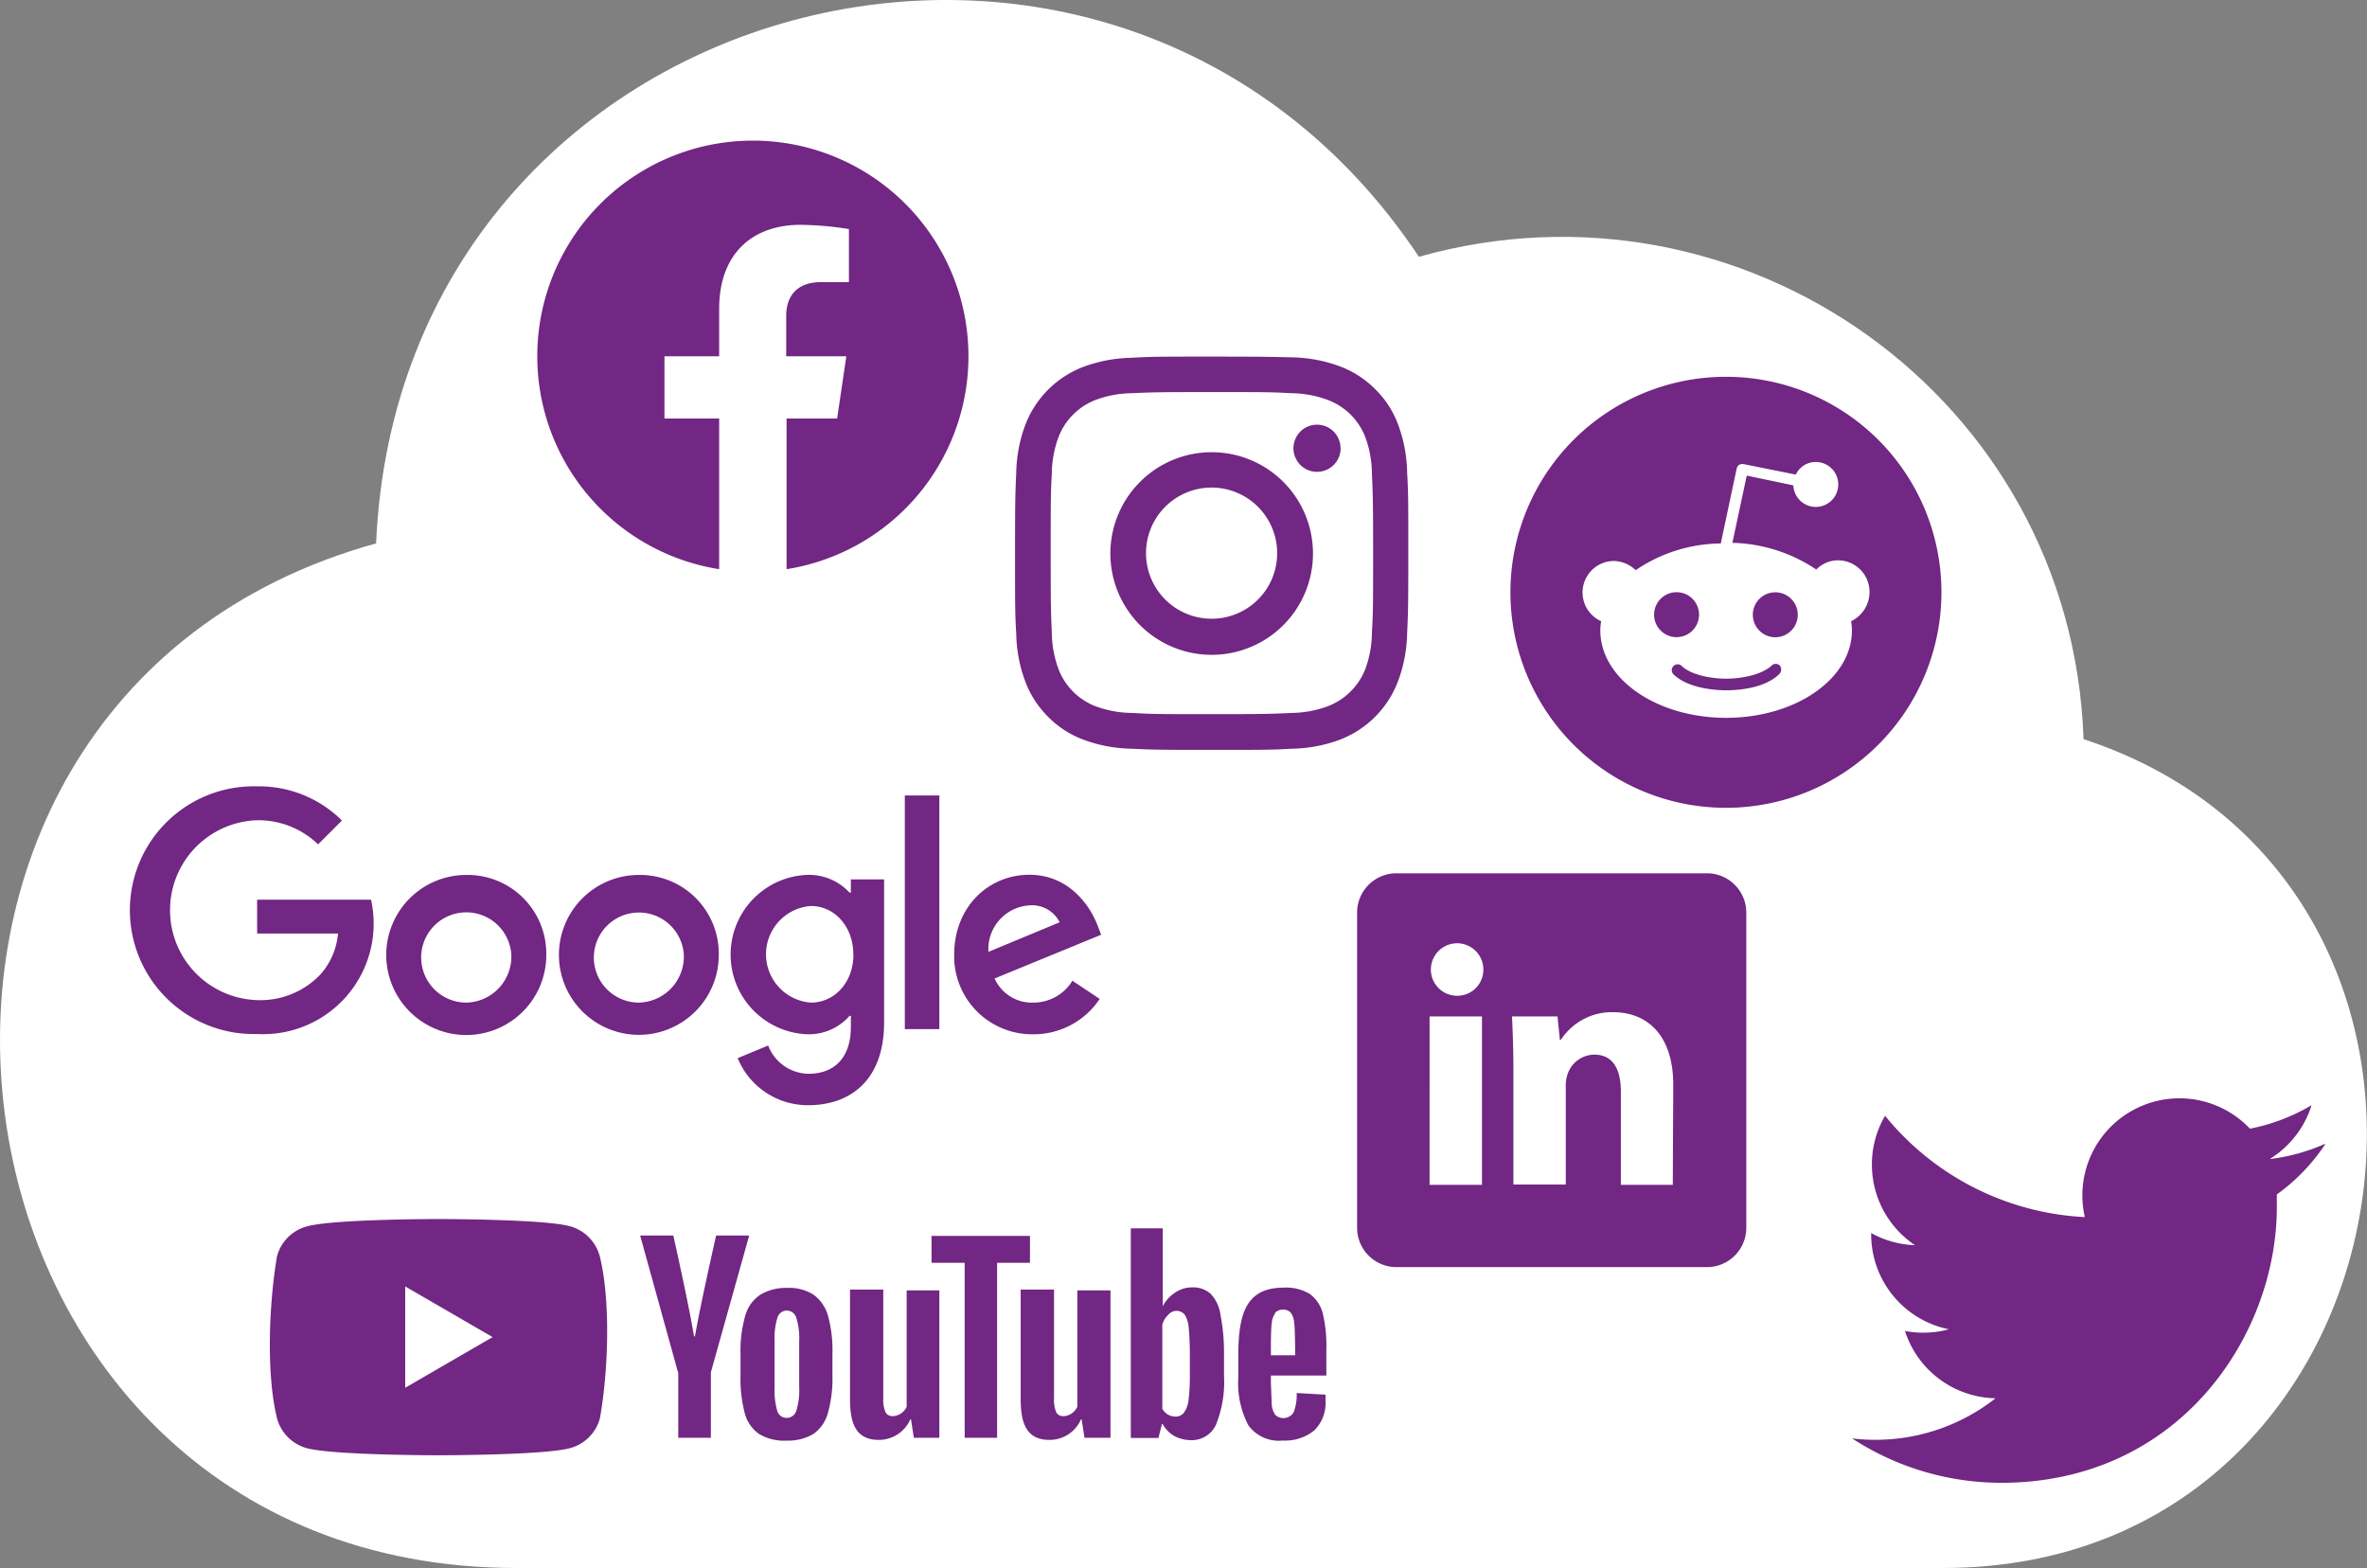
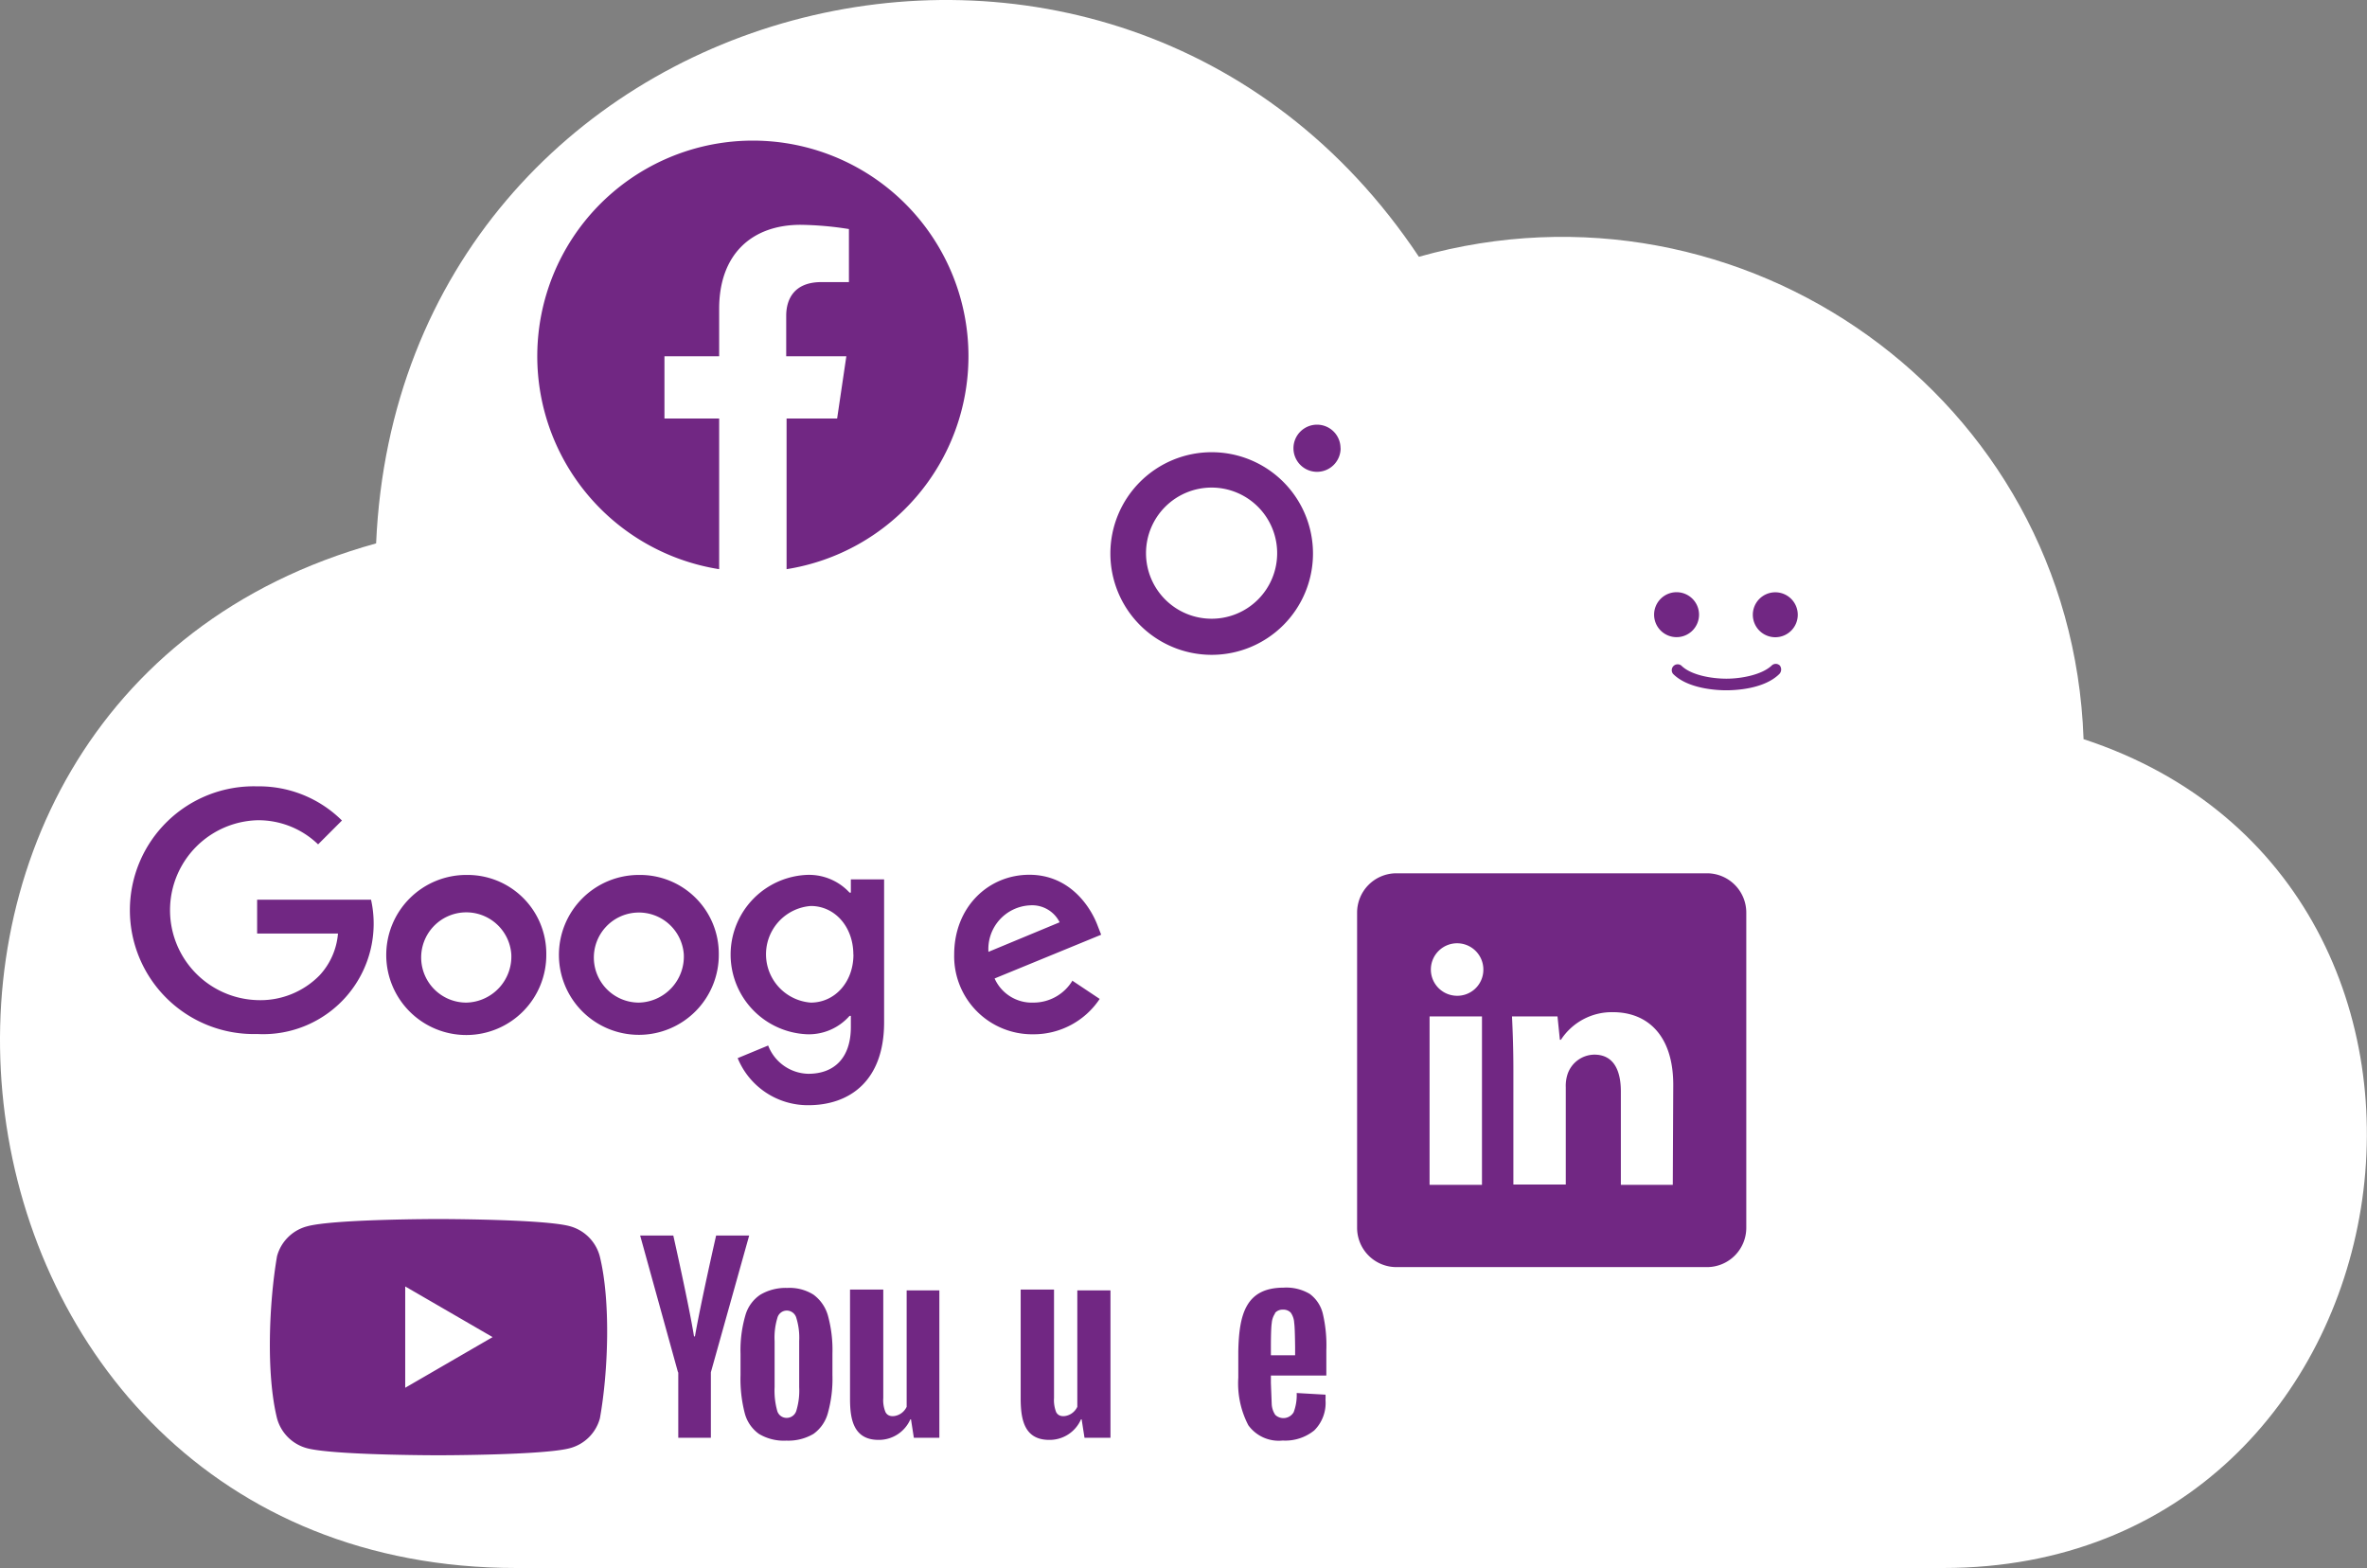
<svg xmlns="http://www.w3.org/2000/svg" viewBox="0 0 257.02 170.25">
  <rect x="0" y="0" width="257.02" height="170.25" fill="#808080" stroke="none" />
  <defs>
    <style>.cls-1{fill:#fff;fill-rule:evenodd;}.cls-2{fill:#712783;}</style>
  </defs>
  <g id="Layer_2" data-name="Layer 2">
    <g id="Layer_3" data-name="Layer 3">
      <path class="cls-1" d="M226.24,80.19C224.92,43.11,189.16,18,154.07,27.88,121-21.77,43.48-1.25,40.84,59-21.4,76.22-9.47,170.25,56.08,170.25H211c52.31,0,63.57-74.16,15.23-90Z" />
      <path class="cls-2" d="M59.32,103.61A8.69,8.69,0,1,1,50.64,95,8.55,8.55,0,0,1,59.32,103.61Zm-3.8,0a4.9,4.9,0,1,0-4.88,5.25A5,5,0,0,0,55.52,103.61Z" />
      <path class="cls-2" d="M78.05,103.61A8.68,8.68,0,1,1,69.37,95,8.55,8.55,0,0,1,78.05,103.61Zm-3.8,0a4.89,4.89,0,1,0-4.88,5.25A5,5,0,0,0,74.25,103.61Z" />
      <path class="cls-2" d="M96,95.48V111c0,6.39-3.77,9-8.23,9a8.23,8.23,0,0,1-7.67-5.11l3.31-1.37a4.78,4.78,0,0,0,4.36,3.07c2.85,0,4.62-1.76,4.62-5.08V110.3h-.14a5.89,5.89,0,0,1-4.55,2,8.66,8.66,0,0,1,0-17.31,6,6,0,0,1,4.55,1.93h.14V95.48Zm-3.34,8.16c0-3-2-5.27-4.62-5.27a5.26,5.26,0,0,0,0,10.49C90.63,108.86,92.67,106.66,92.67,103.64Z" />
-       <path class="cls-2" d="M102,86.37v25.37H98.25V86.37Z" />
      <path class="cls-2" d="M116.41,106.46l3,2a8.61,8.61,0,0,1-7.21,3.84,8.47,8.47,0,0,1-8.59-8.66c0-5.15,3.7-8.66,8.16-8.66s6.69,3.58,7.41,5.51l.39,1L108,106.24a4.42,4.42,0,0,0,4.2,2.62,4.94,4.94,0,0,0,4.26-2.4Zm-9.08-3.11,7.73-3.21a3.33,3.33,0,0,0-3.21-1.84A4.75,4.75,0,0,0,107.33,103.35Z" />
      <path class="cls-2" d="M27.92,101.36V97.69H40.29a12,12,0,0,1-12.37,14.58,13.45,13.45,0,1,1,0-26.89,12.78,12.78,0,0,1,9.21,3.71l-2.59,2.59a9.33,9.33,0,0,0-6.62-2.62,9.77,9.77,0,0,0,0,19.53,9,9,0,0,0,6.78-2.69,7.58,7.58,0,0,0,2-4.54Z" />
-       <path class="cls-2" d="M131.57,38.72c-5.79,0-6.52,0-8.8.13a15.79,15.79,0,0,0-5.18,1,10.9,10.9,0,0,0-6.24,6.24,15.53,15.53,0,0,0-1,5.18c-.1,2.28-.13,3-.13,8.8s0,6.52.13,8.8a15.53,15.53,0,0,0,1,5.18,10.66,10.66,0,0,0,2.46,3.78,10.4,10.4,0,0,0,3.78,2.46,15.53,15.53,0,0,0,5.18,1c2.28.11,3,.13,8.8.13s6.52,0,8.8-.13a15.53,15.53,0,0,0,5.18-1A10.9,10.9,0,0,0,151.79,74a15.53,15.53,0,0,0,1-5.18c.11-2.28.13-3,.13-8.8s0-6.52-.13-8.8a15.53,15.53,0,0,0-1-5.18,10.4,10.4,0,0,0-2.46-3.78,10.66,10.66,0,0,0-3.78-2.46,15.79,15.79,0,0,0-5.18-1C138.09,38.75,137.37,38.72,131.57,38.72Zm0,3.85c5.7,0,6.37,0,8.62.12a11.69,11.69,0,0,1,4,.74,7,7,0,0,1,4.05,4,11.74,11.74,0,0,1,.73,4c.1,2.25.13,2.92.13,8.62s0,6.38-.13,8.63a11.74,11.74,0,0,1-.73,4,7.12,7.12,0,0,1-4.05,4,11.76,11.76,0,0,1-4,.73c-2.25.11-2.92.13-8.62.13s-6.37,0-8.62-.13a11.74,11.74,0,0,1-4-.73,7,7,0,0,1-4-4,11.68,11.68,0,0,1-.74-4c-.1-2.25-.12-2.93-.12-8.63s0-6.37.12-8.62a11.68,11.68,0,0,1,.74-4,7,7,0,0,1,4-4,11.68,11.68,0,0,1,4-.74c2.25-.1,2.92-.12,8.62-.12" />
      <path class="cls-2" d="M131.57,67.18a7.12,7.12,0,1,1,7.11-7.12A7.11,7.11,0,0,1,131.57,67.18Zm0-18.08a11,11,0,1,0,11,11,11,11,0,0,0-11-11m14-.43A2.56,2.56,0,1,1,143,46.11a2.55,2.55,0,0,1,2.56,2.56" />
      <path class="cls-2" d="M105.16,38.68A23.41,23.41,0,1,0,78.09,61.8V45.44H72.15V38.68h5.94V33.52c0-5.87,3.5-9.11,8.85-9.11a35.81,35.81,0,0,1,5.24.46v5.76h-3c-2.9,0-3.81,1.8-3.81,3.66v4.39H91.9l-1,6.76H85.41V61.8a23.41,23.41,0,0,0,19.75-23.12" />
      <path class="cls-2" d="M192.78,64.31a2.44,2.44,0,1,0,2.43,2.43A2.44,2.44,0,0,0,192.78,64.31Z" />
      <path class="cls-2" d="M184.49,66.74a2.44,2.44,0,1,0-2.44,2.44A2.44,2.44,0,0,0,184.49,66.74Z" />
      <path class="cls-2" d="M192.37,72.27c-1.07,1-3.29,1.42-4.9,1.42s-3.86-.38-4.9-1.42a.64.64,0,0,0-.9.9c1.64,1.65,4.84,1.78,5.77,1.78s4.11-.11,5.78-1.78a.71.71,0,0,0,.05-.9A.63.63,0,0,0,192.37,72.27Z" />
-       <path class="cls-2" d="M187.41,40.91a23.4,23.4,0,1,0,23.4,23.4A23.39,23.39,0,0,0,187.41,40.91ZM201,67.45a5.61,5.61,0,0,1,.09,1c0,5.25-6.11,9.49-13.66,9.49s-13.66-4.24-13.66-9.49a5.83,5.83,0,0,1,.09-1,3.42,3.42,0,0,1,1.39-6.54,3.51,3.51,0,0,1,2.36,1,16.6,16.6,0,0,1,9.24-2.9l1.73-8.15a.69.69,0,0,1,.27-.39.75.75,0,0,1,.47-.08L195,51.53a2.38,2.38,0,0,1,2.16-1.37,2.44,2.44,0,1,1-2.43,2.54l-5.06-1.06-1.56,7.3a17,17,0,0,1,9.11,2.9,3.28,3.28,0,0,1,2.35-1A3.42,3.42,0,0,1,203,64.31,3.51,3.51,0,0,1,201,67.45Z" />
      <path class="cls-2" d="M185.36,94.82H151.62a4.27,4.27,0,0,0-4.26,4.27V133.3a4.27,4.27,0,0,0,4.26,4.28h33.74a4.27,4.27,0,0,0,4.26-4.28V99.09A4.27,4.27,0,0,0,185.36,94.82Zm-24.44,33.83h-5.69V110.36h5.69ZM158,108.11a2.85,2.85,0,1,1,3.07-2.84A2.83,2.83,0,0,1,158,108.11Zm23.64,20.54H176V118.51c0-2.35-.82-4-2.88-4a3.11,3.11,0,0,0-2.91,2.13,4.07,4.07,0,0,0-.19,1.42v10.55h-5.69V116.19c0-2.28-.07-4.18-.15-5.83h4.94l.26,2.54h.11a6.6,6.6,0,0,1,5.65-3c3.74,0,6.55,2.5,6.55,7.89Z" />
      <path class="cls-2" d="M65.12,136.38a4.61,4.61,0,0,0-3.24-3.24c-2.84-.78-14.28-.78-14.28-.78s-11.44,0-14.28.8a4.59,4.59,0,0,0-3.24,3.24c-.86,5-1.2,12.75,0,17.6a4.61,4.61,0,0,0,3.24,3.24c2.84.77,14.28.77,14.28.77s11.44,0,14.28-.77A4.59,4.59,0,0,0,65.14,154C66.05,148.94,66.33,141.25,65.12,136.38ZM44,150.68v-11l9.49,5.5Z" />
      <path class="cls-2" d="M82.41,155.69a4,4,0,0,1-1.55-2.28,14.83,14.83,0,0,1-.45-4.11V147a13.53,13.53,0,0,1,.52-4.16,4,4,0,0,1,1.64-2.27,5.42,5.42,0,0,1,2.92-.73,4.87,4.87,0,0,1,2.84.73,4.25,4.25,0,0,1,1.57,2.27,14.1,14.1,0,0,1,.49,4.14v2.32a13.84,13.84,0,0,1-.49,4.11,4.09,4.09,0,0,1-1.57,2.28,5.39,5.39,0,0,1-2.94.73A5.26,5.26,0,0,1,82.41,155.69Zm4.06-2.52a7.46,7.46,0,0,0,.31-2.56v-5a7.25,7.25,0,0,0-.31-2.51,1.08,1.08,0,0,0-1.06-.8,1.06,1.06,0,0,0-1,.8,7.41,7.41,0,0,0-.3,2.51v5a8.2,8.2,0,0,0,.28,2.56,1.05,1.05,0,0,0,1,.78A1.09,1.09,0,0,0,86.47,153.17ZM138,149.34v.83l.09,2.32a2.33,2.33,0,0,0,.38,1.13,1.29,1.29,0,0,0,2-.28,5.22,5.22,0,0,0,.33-2.09l3.13.18a4.63,4.63,0,0,1,0,.57,4.2,4.2,0,0,1-1.22,3.31,5,5,0,0,1-3.43,1.1,4.07,4.07,0,0,1-3.73-1.66,9.83,9.83,0,0,1-1.09-5.17v-2.84c.08-4,.79-6.92,4.91-6.93a5,5,0,0,1,2.85.68,3.78,3.78,0,0,1,1.41,2.11,15,15,0,0,1,.39,4v2.75h-6Zm.47-6.76a2.2,2.2,0,0,0-.38,1.1C138,144.2,138,146,138,146v1.15h2.63V146c0,1.15,0-1.81-.1-2.35a2.11,2.11,0,0,0-.37-1.12,1.09,1.09,0,0,0-.85-.33A1.07,1.07,0,0,0,138.43,142.58ZM73.62,149l-4.11-14.85h3.6s1.68,7.45,2.25,10.95h.1c.65-3.72,2.3-10.95,2.3-10.95h3.59L77.19,149v7.11H73.65V149Z" />
      <path id="A" class="cls-2" d="M102,140.11v16H99.23l-.31-2h-.07a3.73,3.73,0,0,1-3.45,2.23c-2.77,0-3.08-2.34-3.1-4.32v-12h3.61v11.77a3.41,3.41,0,0,0,.24,1.53c.33.65,1.2.48,1.67.16a1.79,1.79,0,0,0,.63-.73V140.11Z" />
-       <path class="cls-2" d="M111.86,137.11h-3.59v19h-3.52v-19h-3.6v-2.92h10.69v2.92Zm20.65,5.56a4.06,4.06,0,0,0-1.06-2.2,2.86,2.86,0,0,0-2-.69,3.28,3.28,0,0,0-1.85.57,3.82,3.82,0,0,0-1.34,1.48h0v-8.46h-3.47v22.76h3l.38-1.52h.07a3.34,3.34,0,0,0,1.24,1.29,3.92,3.92,0,0,0,1.86.47,2.88,2.88,0,0,0,2.7-1.69,12.38,12.38,0,0,0,.87-5.26v-2.54A21.64,21.64,0,0,0,132.51,142.67Zm-3.31,6.56a21.43,21.43,0,0,1-.14,2.75,2.86,2.86,0,0,1-.5,1.4,1.11,1.11,0,0,1-.91.43,1.63,1.63,0,0,1-1.44-.85v-9.11a2.15,2.15,0,0,1,.64-1.08,1.15,1.15,0,0,1,1.81,0,3.3,3.3,0,0,1,.42,1.45c.07.69.12,1.65.12,2.92Z" />
      <path id="A-2" data-name="A" class="cls-2" d="M120.58,140.11v16h-2.82l-.31-2h-.07a3.71,3.71,0,0,1-3.45,2.23c-2.77,0-3.07-2.34-3.1-4.32v-12h3.62v11.77a3.59,3.59,0,0,0,.23,1.53c.33.65,1.2.48,1.67.16a1.79,1.79,0,0,0,.63-.73V140.11Z" />
      <g id="layer1">
-         <path id="path5" class="cls-2" d="M252.45,124.2a21,21,0,0,1-6,1.65A10.57,10.57,0,0,0,251,120a21,21,0,0,1-6.69,2.55,10.54,10.54,0,0,0-17.93,9.6,29.89,29.89,0,0,1-21.69-11,10.42,10.42,0,0,0-1.43,5.29,10.53,10.53,0,0,0,4.68,8.76,10.52,10.52,0,0,1-4.76-1.32v.13a10.52,10.52,0,0,0,8.44,10.32,10.64,10.64,0,0,1-2.77.37,10.1,10.1,0,0,1-2-.19,10.53,10.53,0,0,0,9.84,7.31,21.09,21.09,0,0,1-13.07,4.51,20.76,20.76,0,0,1-2.51-.15A29.71,29.71,0,0,0,217.29,161c19.36,0,29.94-16,29.94-29.95,0-.45,0-.91,0-1.36a21.22,21.22,0,0,0,5.25-5.44Z" />
-       </g>
+         </g>
    </g>
  </g>
</svg>